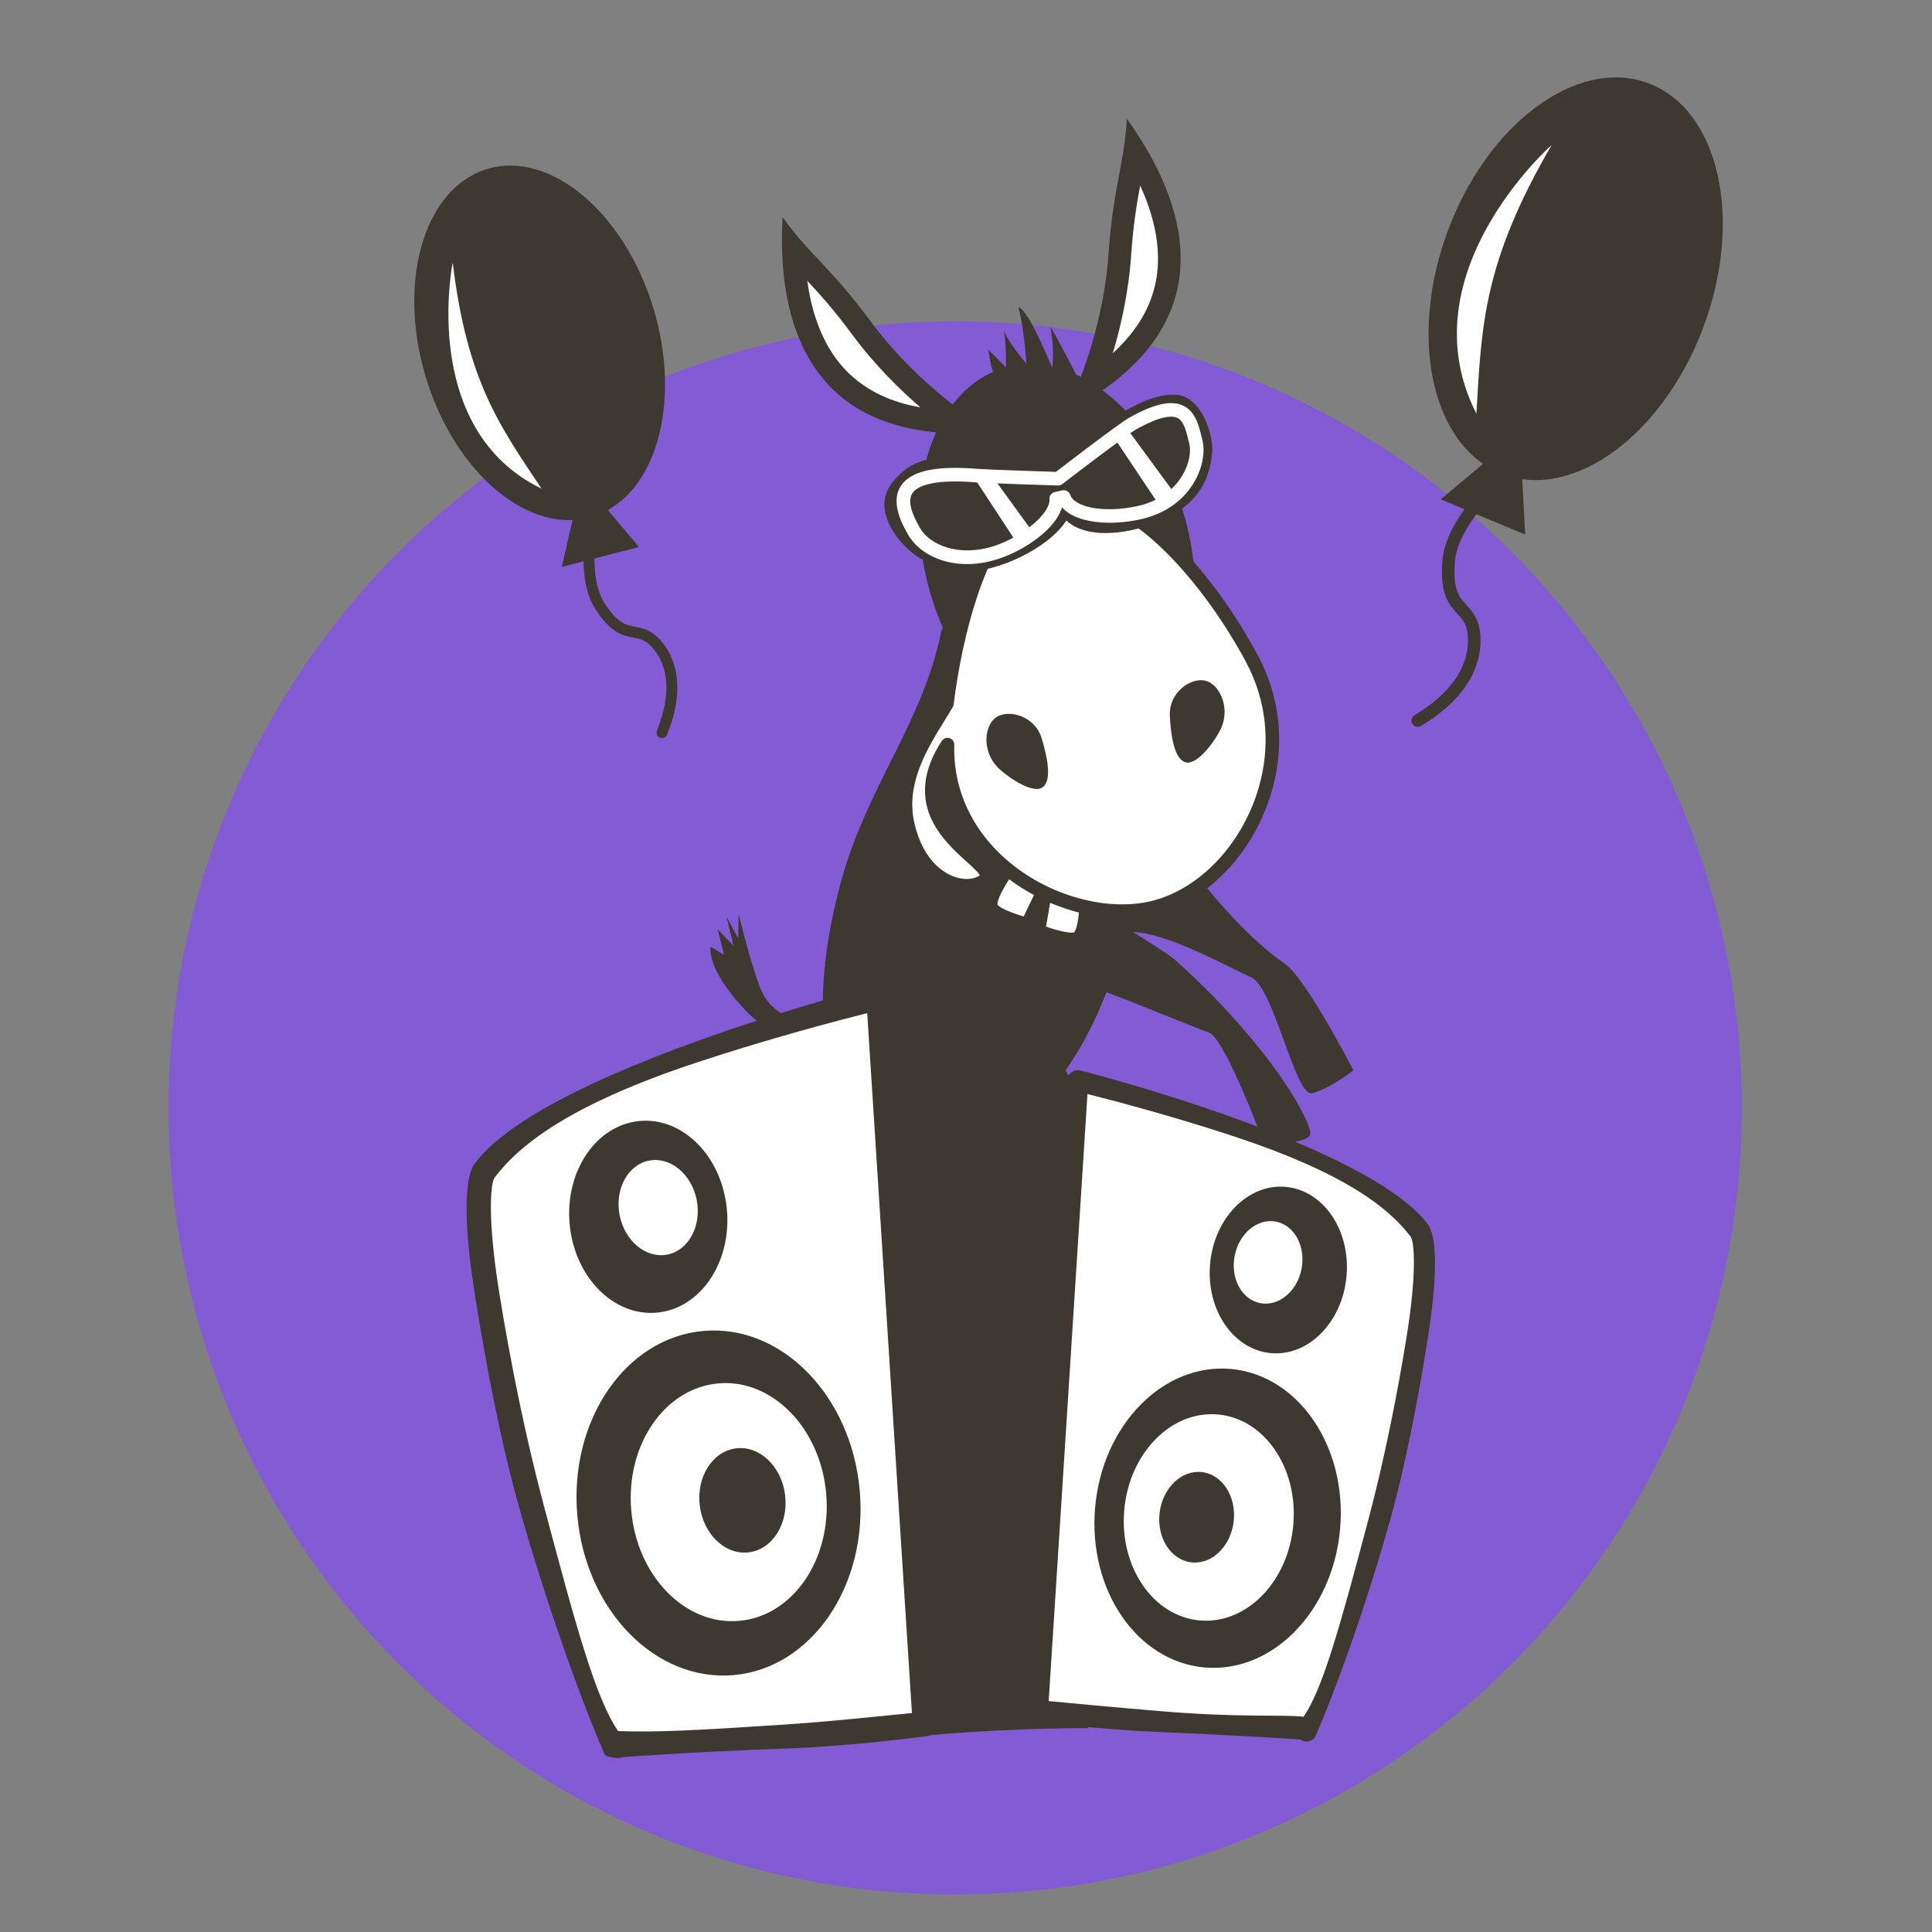
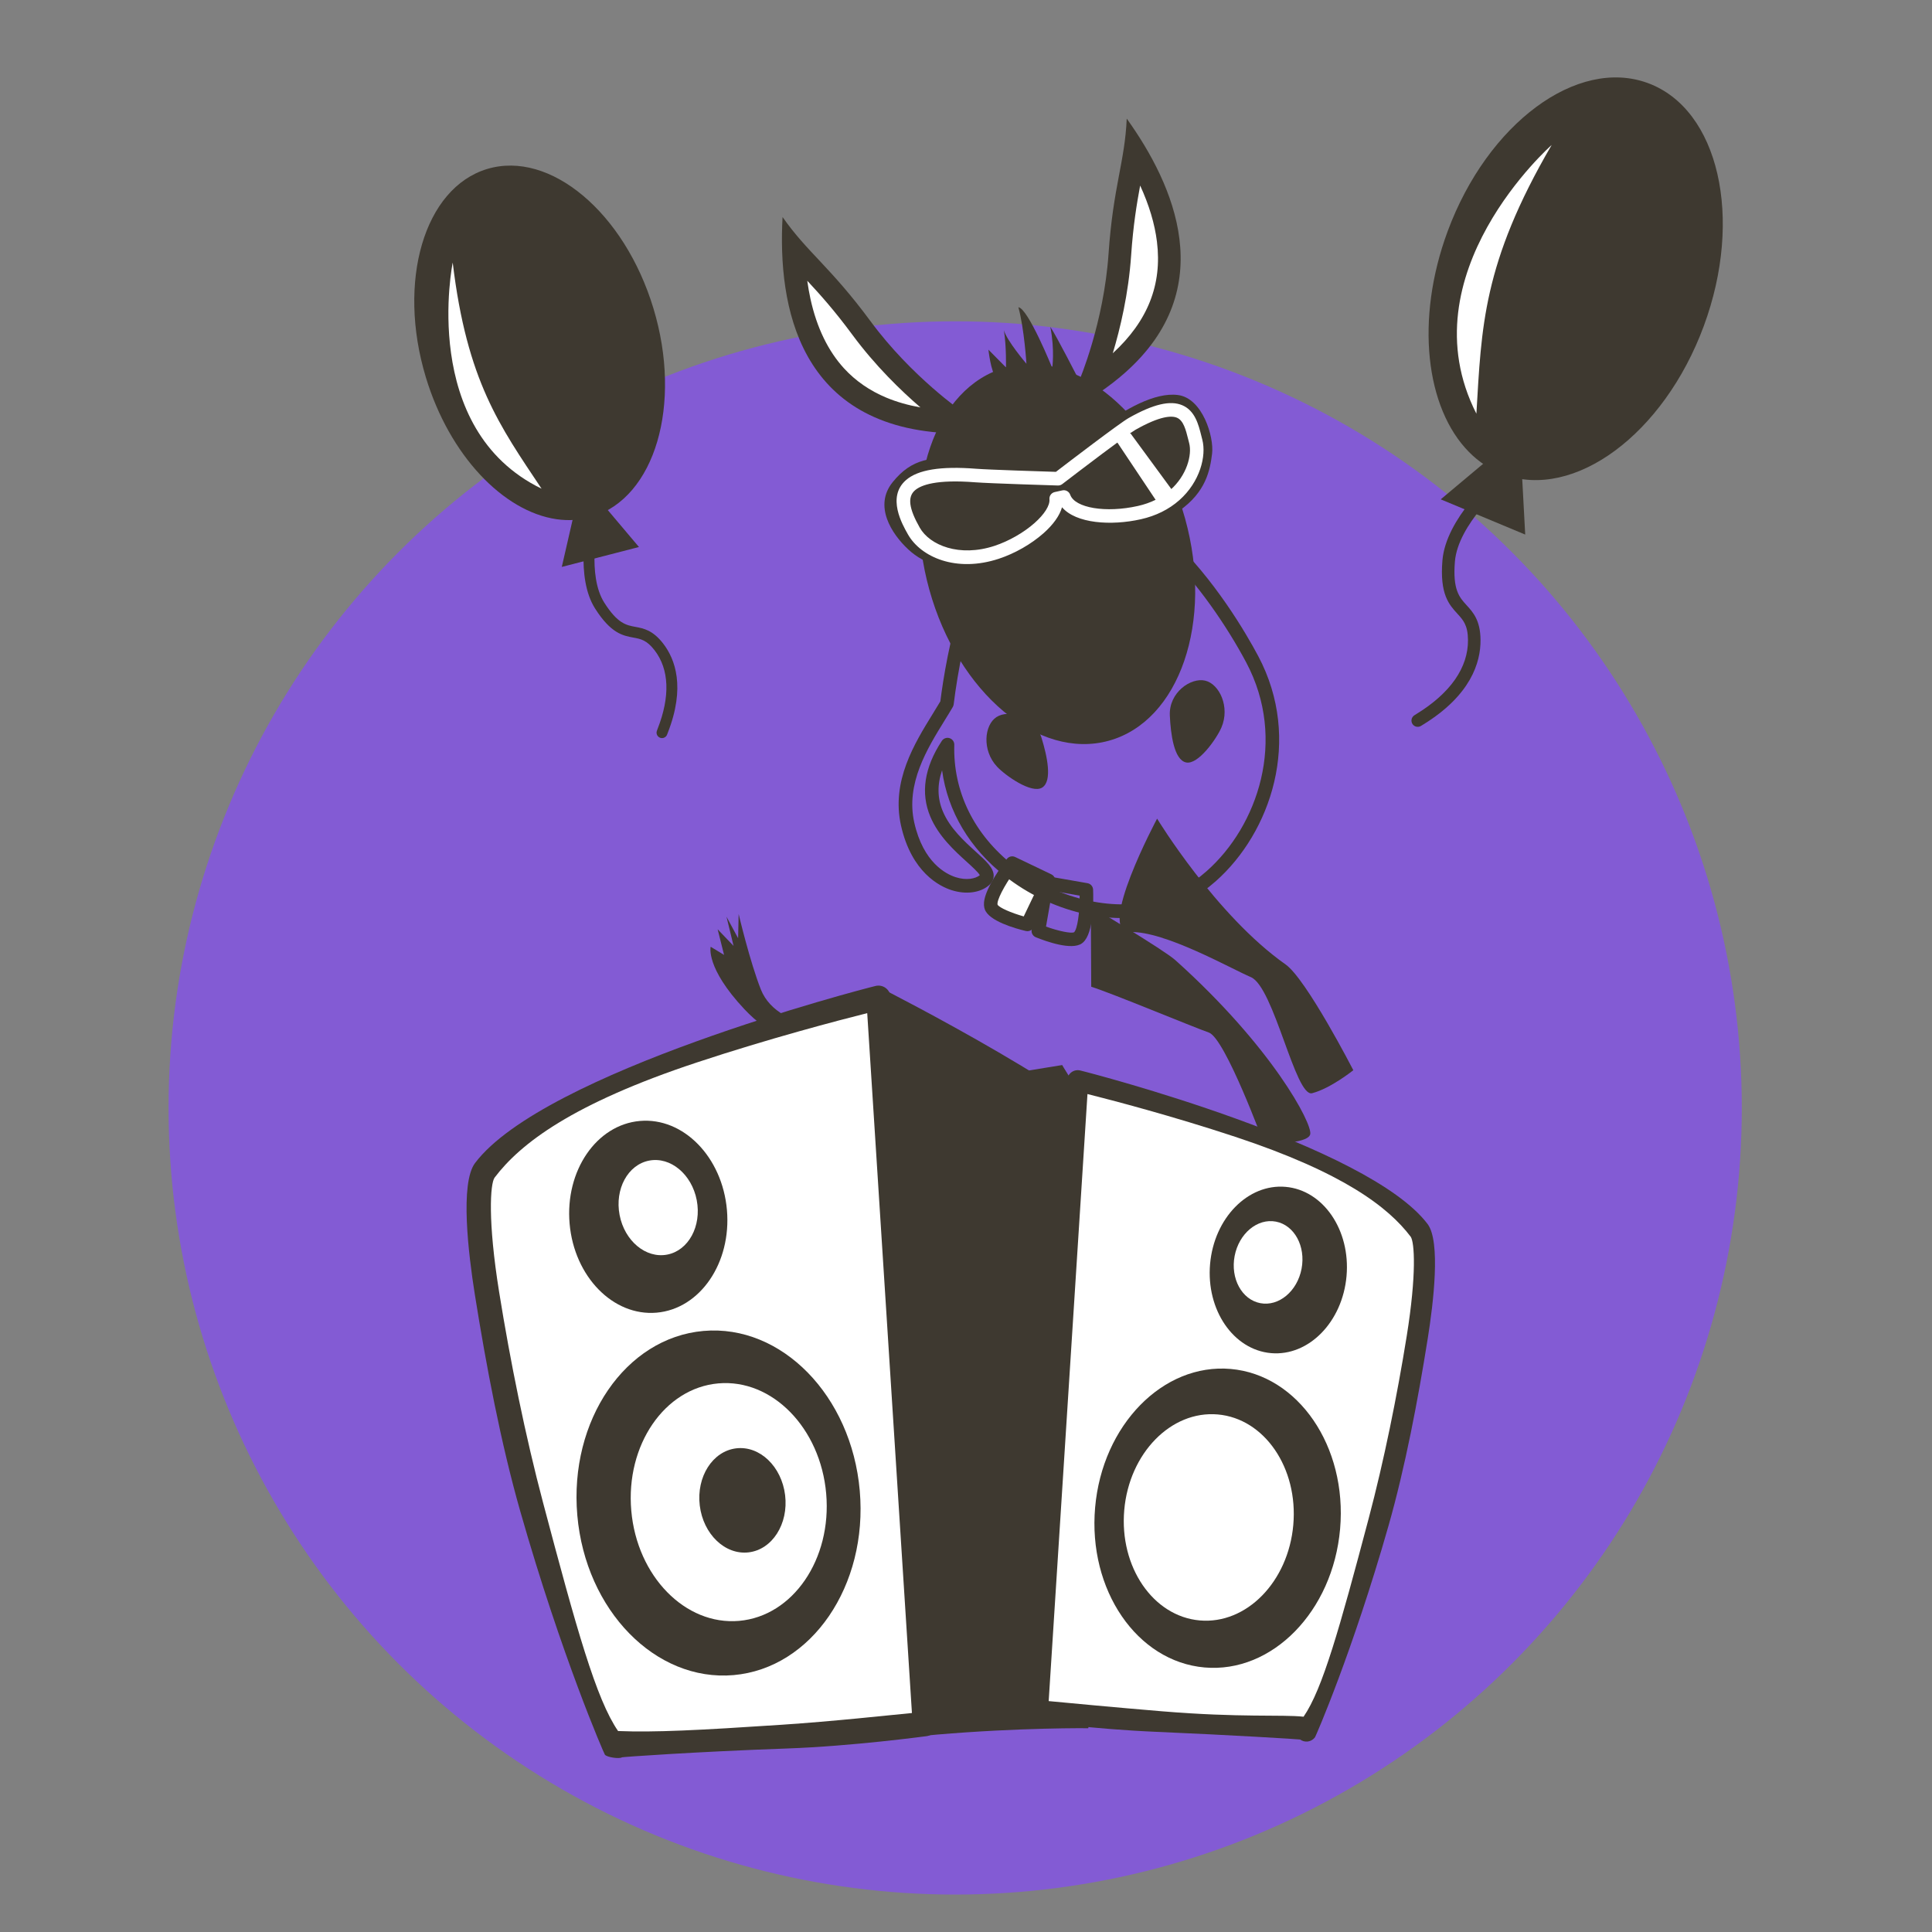
<svg xmlns="http://www.w3.org/2000/svg" x="0px" y="0px" width="300px" height="300px" viewBox="0 0 300 300" xml:space="preserve">
  <rect x="0" y="0" width="300" height="300" fill="#808080" stroke="none" />
  <g id="Layer_2">
    <circle fill="#835BD4" cx="148.319" cy="172.04" r="122.147" />
  </g>
  <g id="Layer_3">
    <g id="_x33__1_">
      <g>
        <g>
          <path fill="#3E3930" d="M133.379,159.98c0,0-12.45,0.69-15.234-6.336c-1.692-4.27-3.449-11.717-3.449-11.717l-0.081,3.762 l-1.804-3.342l1.098,4.533l-2.472-2.579l0.996,3.976l-2.078-1.264c0,0-0.836,3.223,5.234,9.695 c7.561,8.064,16.664,5.955,16.664,5.955L133.379,159.98z" />
-           <path fill="#3E3930" d="M140.694,178.937c12.657,3.437,27.31-9.595,33.19-31.247c5.88-21.652,0.386-41.991-12.271-45.428 c-4.028-1.094-14.6-8.491-15.496-4.06c-2.83,13.991-11.536,24.003-15.545,38.764C124.693,158.618,128.037,175.5,140.694,178.937 z" />
          <path fill="#3E3930" d="M164.936,165.38c0,0,5.172,9.012,10.168,11.963c4.996,2.951,11.044,0.872,16.06,0.159 c1.187,1.62-4.013,8.351-4.013,8.351s-8.742-1.794-12.499-2.175s-11.912-8.874-15.133-10.164s-0.683-7.142-0.683-7.142 L164.936,165.38z" />
          <path fill="#3E3930" d="M157.702,172.442c0,0,5.131,9.6,9.58,11.921c4.449,2.321,18.621,10.862,18.993,12.307 c-2.817,4.769-5.428,6.596-5.428,6.596s-9.93-10.154-13.791-12.434c-3.861-2.28-18.116-9.781-23.782-11.597 c-4.779-1.531,8.318-7.34,8.318-7.34L157.702,172.442z" />
          <path fill="#3E3930" d="M169.446,153.221c3.355,1.062,15.725,6.224,18.264,7.112c2.539,0.887,8.547,17.253,8.547,17.253 s6.847,0.164,7.197-1.467c0.351-1.631-5.929-13.563-20.949-27.029c-1.778-1.594-13.126-8.347-13.126-8.347L169.446,153.221z" />
          <path fill="#3E3930" d="M179.674,127.117c0,0,9.131,15.026,19.95,22.641c3.242,2.282,10.518,16.423,10.518,16.423 s-3.509,2.829-6.399,3.573c-2.605,0.67-5.919-16.518-9.518-18.031c-2.958-1.244-13.41-7.205-18.746-6.988 C170.143,144.953,179.674,127.117,179.674,127.117z" />
        </g>
        <g>
          <g>
            <path fill="#3E3930" d="M167.583,59.099c0,0-3.488-6.86-4.488-8.348c0.71,3.628,0.297,6.39,0.297,6.39s-3.74-9.262-5.258-9.43 c0.908,3.279,1.251,8.774,1.251,8.774s-3.047-3.57-3.501-5.209c0.407,2.535,0.321,5.775,0.321,5.775l-2.722-2.756 c0,0,0.361,3.431,1.21,4.372S167.583,59.099,167.583,59.099" />
          </g>
          <g>
            <g>
              <g>
-                 <path fill="#FFFFFF" d="M161.235,144.556c0,0,4.869,1.971,6.145,1.074c1.547-1.087,1.302-7.449,1.302-7.449l-6.145-1.074 L161.235,144.556z" />
                <path fill="#3E3930" d="M167.986,146.494c-1.576,1.107-5.524-0.302-7.147-0.96c-0.461-0.186-0.729-0.67-0.643-1.16 l1.302-7.449c0.048-0.276,0.204-0.52,0.433-0.682c0.229-0.161,0.512-0.224,0.788-0.176l6.145,1.074 c0.49,0.086,0.853,0.502,0.873,0.999c0.059,1.548,0.123,6.714-1.563,8.205C168.113,146.399,168.05,146.449,167.986,146.494z M163.394,138.329l-0.971,5.552c1.924,0.692,3.867,1.098,4.356,0.881c0.511-0.463,0.884-3.005,0.867-5.69L163.394,138.329z" />
              </g>
            </g>
            <g>
              <g>
                <path fill="#FFFFFF" d="M159.539,143.541c0,0-5.108-1.224-5.626-2.695c-0.628-1.783,3.266-6.82,3.266-6.82l5.626,2.695 L159.539,143.541z" />
                <path fill="#3E3930" d="M159.293,144.567c-1.704-0.408-5.736-1.554-6.376-3.37c-0.24-0.68-0.346-1.936,1.49-4.975 c0.916-1.517,1.896-2.788,1.937-2.841c0.304-0.395,0.842-0.521,1.29-0.306l5.626,2.695c0.525,0.252,0.747,0.882,0.496,1.407 l-3.266,6.82c-0.063,0.13-0.149,0.243-0.252,0.335C159.986,144.554,159.636,144.649,159.293,144.567z M157.505,135.353 c-1.581,2.187-2.773,4.508-2.6,5.133c0.267,0.459,2.087,1.259,4.059,1.815l2.435-5.083L157.505,135.353z" />
              </g>
            </g>
          </g>
          <g>
            <g>
              <path fill="#FFFFFF" d="M173.511,56.574c6.139-5.429,8.791-11.907,7.885-19.254c-0.536-4.341-2.277-8.973-5.187-13.817 c-0.193,1.244-0.423,2.466-0.668,3.768c-0.599,3.184-1.278,6.794-1.652,12.25c-0.568,8.297-2.868,15.426-4.025,18.568 l0.869,0.703c0.993-0.721,1.924-1.464,2.777-2.218C173.51,56.575,173.511,56.574,173.511,56.574z" />
            </g>
            <g>
              <path fill="#3E3930" d="M177.042,28.812c1.393,3.032,2.266,5.948,2.609,8.724c0.821,6.653-1.423,12.325-6.859,17.319 c1.146-3.806,2.442-9.217,2.852-15.214C175.964,34.967,176.515,31.663,177.042,28.812 M174.958,18.417 c-0.29,6.749-2.106,10.509-2.823,20.984c-0.739,10.796-4.552,19.698-4.552,19.698l0.547-0.151c0,0,0,0,2.528,2.046 c1.49-1.012,2.825-2.047,4.018-3.103C189.486,44.796,182.346,28.715,174.958,18.417L174.958,18.417z" />
            </g>
          </g>
          <g>
            <ellipse transform="matrix(-0.964 0.267 -0.267 -0.964 345.441 125.116)" fill="#3E3930" cx="164.224" cy="86.018" rx="20.605" ry="30.057" />
          </g>
          <g>
-             <path fill="#FFFFFF" d="M140.94,127.964c-1.682-7.474,3.256-13.853,6.098-18.716c1.372-11.096,5.801-29.69,14.925-32.215 c13.065-3.616,26.387,13.875,32.479,25.334c8.576,16.131-1.768,34.811-14.833,38.427c-13.025,3.605-32.998-7.012-32.482-25.169 c-8.633,13.132,8.566,18.456,5.816,20.983C150.476,138.873,143.072,137.438,140.94,127.964z" />
            <path fill="#3E3930" d="M179.89,141.81c-7.394,2.046-16.737-0.208-23.802-5.744c-5.542-4.343-8.935-10.082-9.803-16.454 c-0.773,2.246-0.729,4.355,0.122,6.381c1.102,2.622,3.329,4.639,5.118,6.26c1.608,1.456,2.77,2.509,2.775,3.727 c0.001,0.371-0.109,0.915-0.643,1.406l-0.054,0.049c0,0,0,0,0,0c-1.367,1.209-3.619,1.507-5.877,0.777 c-1.803-0.583-6.174-2.726-7.815-10.014c-1.546-6.868,2.064-12.717,4.964-17.416c0.405-0.656,0.79-1.279,1.144-1.879 c0.429-3.401,1.444-9.854,3.54-16.354c2.145-6.653,4.798-11.41,7.884-14.139c1.331-1.177,2.758-1.982,4.239-2.392 c3.301-0.914,6.805-0.623,10.413,0.863c3.085,1.271,6.262,3.423,9.443,6.397c7.088,6.627,12.037,15.212,13.836,18.595 c6.917,13.011,1.913,27.444-6.606,34.977C186.069,139.233,182.999,140.949,179.89,141.81z M148.085,109.377 c-0.018,0.142-0.064,0.279-0.136,0.403c-0.396,0.678-0.825,1.373-1.279,2.108c-2.699,4.373-6.059,9.816-4.701,15.845 c1.402,6.228,4.946,7.998,6.405,8.469c1.688,0.546,3.094,0.248,3.773-0.3c-0.237-0.455-1.268-1.388-2.038-2.086 c-1.842-1.668-4.364-3.952-5.647-7.006c-1.539-3.664-0.939-7.622,1.784-11.764c0.26-0.395,0.749-0.568,1.198-0.427 c0.45,0.142,0.751,0.565,0.738,1.036c-0.207,7.276,3.063,13.935,9.208,18.75c6.455,5.058,15.271,7.217,21.938,5.372 c2.801-0.775,5.582-2.335,8.042-4.51c7.9-6.985,12.546-20.359,6.141-32.405c-5.761-10.835-18.828-28.254-31.266-24.812 c-1.17,0.324-2.315,0.976-3.404,1.939C152.946,85.2,149.42,98.587,148.085,109.377z" />
          </g>
          <g>
            <g>
-               <path fill="#3E3930" d="M181.651,111.11c-0.165-3.598,3.268-5.936,5.48-5.422c2.212,0.514,3.905,4.093,2.529,7.283 c-0.745,1.727-3.593,5.816-5.48,5.422C182.294,117.999,181.783,113.972,181.651,111.11z" />
+               <path fill="#3E3930" d="M181.651,111.11c-0.165-3.598,3.268-5.936,5.48-5.422c2.212,0.514,3.905,4.093,2.529,7.283 c-0.745,1.727-3.593,5.816-5.48,5.422C182.294,117.999,181.783,113.972,181.651,111.11" />
            </g>
            <g>
              <path fill="#3E3930" d="M161.732,114.589c-1.064-3.441-5.087-4.477-6.994-3.244c-1.907,1.233-2.286,5.174,0.089,7.709 c1.286,1.372,5.352,4.254,6.994,3.244S162.578,117.326,161.732,114.589z" />
            </g>
          </g>
          <g>
            <g>
              <path fill="#FFFFFF" d="M147.134,64.419c-2.664-2.028-8.436-6.803-13.374-13.495c-3.248-4.401-5.761-7.079-7.977-9.442 c-0.903-0.962-1.752-1.867-2.58-2.809c0.195,6.723,1.691,14.415,6.587,19.74c3.904,4.247,9.616,6.621,16.991,7.066 L147.134,64.419z" />
            </g>
            <g>
              <path fill="#3E3930" d="M125.351,43.594c1.976,2.119,4.214,4.608,6.994,8.374c3.568,4.835,7.567,8.7,10.58,11.294 c-1.921-0.342-3.689-0.848-5.287-1.514c-2.575-1.073-4.78-2.596-6.555-4.526c-2.495-2.714-4.255-6.348-5.232-10.8 C125.653,45.514,125.486,44.57,125.351,43.594 M121.516,33.702c-0.751,13.675,2.37,32.886,26.511,33.592 c1.032-3.084,1.032-3.084,1.032-3.084l0.542-0.166c0,0-8-5.457-14.426-14.164C128.94,41.432,125.388,39.238,121.516,33.702 L121.516,33.702z" />
            </g>
          </g>
          <path fill="#3E3930" d="M163.928,72.319c0,0,11.757-11.922,18.987-10.98c3.823,0.498,5.616,6.518,5.296,9.108 c-0.309,2.504-0.928,5.985-5.156,8.902c-4.228,2.917-13.463,5.215-17.469,1.481c-2.925,4.523-10.98,7.89-14.711,7.785 c-3.731-0.105-7.175-0.815-9.856-3.315c-2.584-2.411-5.378-6.746-2.412-10.425s6.041-4.052,11.436-3.658 C155.439,71.61,163.928,72.319,163.928,72.319z" />
          <g>
            <path fill="#3E3930" d="M141.905,82.461c-2.034-3.58-4.7-9.749,9.598-8.622c2.21,0.174,12.801,0.496,12.801,0.496 s9.968-7.654,11.485-8.513c8.604-4.87,9.042-0.484,9.883,2.713c0.841,3.197-1.494,9.429-8.736,11.06 c-5.104,1.15-10.731,0.452-11.75-2.417l-1.179,0.26c0.271,2.832-4.508,6.758-9.231,8.319 C148.842,87.718,143.718,85.653,141.905,82.461z" />
            <path fill="#FFFFFF" d="M177.167,80.625c-4.656,1.049-10.096,0.666-12.256-1.858c-0.367,1.295-1.353,2.687-2.883,4.04 c0,0,0,0,0,0c-1.91,1.689-4.433,3.129-6.921,3.952c-6.619,2.187-12.113-0.244-14.12-3.776c-0.9-1.584-3.292-5.793-0.327-8.415 c1.845-1.632,5.419-2.214,10.925-1.78c1.925,0.152,10.471,0.422,12.374,0.481c1.876-1.438,9.872-7.552,11.309-8.365 c3.804-2.153,6.45-2.78,8.329-1.973c1.972,0.847,2.511,3.004,2.943,4.737c0.05,0.202,0.1,0.403,0.152,0.599 c0.662,2.518-0.35,6.555-3.566,9.399C181.498,79.105,179.493,80.101,177.167,80.625z M142.822,81.94 c1.544,2.717,6.142,4.627,11.623,2.815c2.195-0.725,4.507-2.045,6.186-3.529c1.546-1.368,2.416-2.746,2.326-3.688 c-0.051-0.531,0.302-1.016,0.823-1.131l1.179-0.26c0.52-0.115,1.043,0.176,1.221,0.677c0.733,2.064,5.552,2.861,10.524,1.741 c1.975-0.445,3.666-1.28,5.024-2.481c2.55-2.255,3.409-5.435,2.924-7.281c-0.054-0.205-0.106-0.414-0.159-0.625 c-0.353-1.414-0.717-2.875-1.728-3.309c-0.817-0.351-2.601-0.311-6.456,1.871c-1.192,0.675-8.606,6.315-11.362,8.432 c-0.193,0.148-0.431,0.225-0.675,0.218c-0.433-0.013-10.641-0.324-12.851-0.498c-6.025-0.475-8.416,0.421-9.361,1.257 C140.895,77.177,141.13,78.963,142.822,81.94z" />
          </g>
          <polygon fill="#FFFFFF" points="175.569,67.326 172.439,67.121 179.622,77.881 182.415,76.66 " />
-           <polygon fill="#FFFFFF" points="154.09,73.96 151.046,73.852 157.733,84.052 160.489,82.789 " />
        </g>
        <g>
          <g>
            <g>
              <path fill="#FFFFFF" d="M95.457,271.352c0,0,13.365,1.358,26.314-1.689c10.19-2.398,21.842-1.944,21.842-1.944l-7.208-112.779 c0,0-50.74,13.04-61.126,26.794c-2.732,3.618-1.392,29.638,7.276,52.259C91.405,257.088,95.457,271.352,95.457,271.352z" />
              <path fill="#3E3930" d="M93.926,272.464c-0.144-0.199-6.708-15.24-13.139-37.794c-3.018-10.583-5.281-22.536-7.05-33.635 c-1.003-6.291-2.332-17.313,0.031-20.442c10.675-14.136,59.928-26.957,62.2-27.496c0.543-0.129,1.114-0.012,1.562,0.32 c0.448,0.331,0.727,0.844,0.763,1.4l7.208,112.779c0.067,1.034-0.71,1.93-1.744,2.01c-0.115,0.009-11.356,1.537-21.553,1.899 c-14.218,0.505-25.552,1.318-25.625,1.371C96.206,273.151,94.223,272.873,93.926,272.464z M134.662,157.319 c-4.453,1.119-15.133,3.911-26.453,7.658c-19.318,6.394-27.405,12.583-31.417,17.895c-0.67,0.976-1.069,6.655,0.711,17.738 c1.735,10.804,4.081,22.374,6.82,32.707c5.211,19.663,8.251,30.543,11.652,35.477c5.682,0.229,12.54-0.123,25.363-0.972 c8.105-0.537,16.544-1.469,20.267-1.824L134.662,157.319z" />
            </g>
            <g>
              <path fill="#3E3930" d="M143.66,269.518c0,0,1.278-0.126,1.704-0.162c13.196-1.124,23.622-0.999,23.622-0.999 s13.975-79.407,8.072-88.814c-5.248-8.362-40.101-26.031-40.101-26.031L143.66,269.518z" />
            </g>
            <g>
              <ellipse transform="matrix(-0.996 0.087 -0.087 -0.996 217.26 368.401)" fill="#3E3930" cx="100.56" cy="188.96" rx="12.264" ry="14.944" />
            </g>
            <g>
              <g>
                <ellipse transform="matrix(-0.996 0.087 -0.087 -0.996 242.883 456.159)" fill="#3E3930" cx="111.449" cy="233.4" rx="22.017" ry="26.828" />
              </g>
              <g>
                <ellipse transform="matrix(-0.996 0.087 -0.087 -0.996 246.03 455.744)" fill="#FFFFFF" cx="113.031" cy="233.261" rx="15.193" ry="18.512" />
              </g>
              <g>
                <ellipse transform="matrix(-0.993 0.12 -0.12 -0.993 257.698 450.578)" fill="#3E3930" cx="115.251" cy="233.067" rx="6.674" ry="8.132" />
              </g>
            </g>
          </g>
          <g>
            <ellipse transform="matrix(-0.982 0.188 -0.188 -0.982 237.825 352.376)" fill="#FFFFFF" cx="102.223" cy="187.452" rx="6.1" ry="7.433" />
          </g>
        </g>
        <g>
          <g>
            <g>
              <path fill="#FFFFFF" d="M202.865,268.791c0,0-11.592,1.178-22.824-1.465c-8.838-2.08-18.945-1.686-18.945-1.686l6.252-97.821 c0,0,44.01,11.311,53.019,23.241c2.37,3.138,1.207,25.707-6.311,45.328C206.381,256.419,202.865,268.791,202.865,268.791z" />
              <path fill="#3E3930" d="M203.014,270.426c-0.399,0.036-0.798-0.074-1.122-0.313c-0.063-0.046-11.285-0.724-22.226-1.189 c-10.135-0.43-18.595-1.64-18.695-1.647c-0.896-0.069-1.57-0.846-1.512-1.743l6.252-97.821 c0.031-0.482,0.273-0.927,0.662-1.214c0.389-0.288,0.885-0.389,1.355-0.277c1.971,0.467,44.692,11.588,53.951,23.849 c2.05,2.714,0.897,12.274,0.027,17.731c-1.534,9.627-3.498,19.994-6.115,29.174c-5.578,19.562-11.271,32.609-11.396,32.781 c-0.258,0.355-0.646,0.592-1.08,0.658C203.081,270.419,203.048,270.423,203.014,270.426z M162.839,264.145 c3.229,0.308,10.557,1,17.579,1.582c12.148,1.008,18.654,0.48,22,0.843c2.95-4.279,5.587-13.716,10.107-30.771 c2.375-8.963,4.41-18.998,5.915-28.369c1.544-9.613,1.198-14.539,0.616-15.385c-3.479-4.607-10.494-9.976-27.25-15.521 c-9.819-3.25-19.082-5.671-22.945-6.642L162.839,264.145z" />
            </g>
            <g>
              <path fill="#3E3930" d="M161.055,267.201c0,0-1.108-0.109-1.478-0.141c-11.446-0.975-15.41,0.884-15.41,0.884 s-8.286-74.142-3.165-82.302c4.552-7.253,25.868-19.063,25.868-19.063L161.055,267.201z" />
            </g>
            <g>
              <ellipse transform="matrix(0.996 0.087 -0.087 0.996 18.017 -16.598)" fill="#3E3930" cx="198.44" cy="197.327" rx="10.638" ry="12.962" />
            </g>
            <g>
              <g>
                <ellipse transform="matrix(0.996 0.087 -0.087 0.996 21.352 -15.625)" fill="#3E3930" cx="188.995" cy="235.873" rx="19.097" ry="23.27" />
              </g>
              <g>
                <ellipse transform="matrix(0.996 0.087 -0.087 0.996 21.337 -15.505)" fill="#FFFFFF" cx="187.622" cy="235.753" rx="13.178" ry="16.057" />
              </g>
              <g>
-                 <ellipse transform="matrix(0.993 0.12 -0.12 0.993 29.685 -20.626)" fill="#3E3930" cx="185.697" cy="235.584" rx="5.789" ry="7.054" />
-               </g>
+                 </g>
            </g>
          </g>
          <g>
            <ellipse transform="matrix(0.982 0.188 -0.188 0.982 40.31 -33.503)" fill="#FFFFFF" cx="196.997" cy="196.019" rx="5.291" ry="6.447" />
          </g>
        </g>
      </g>
      <g>
        <g>
          <path fill="#3E3930" d="M264.56,50.637c-6.201,16.779-20.133,27.09-31.117,23.03c-2.027-0.749-3.813-1.936-5.337-3.478 c-6.735-6.814-8.38-20.571-3.324-34.253c6.201-16.779,20.133-27.09,31.117-23.03C266.883,16.965,270.761,33.858,264.56,50.637z" />
          <polygon fill="#3E3930" points="223.716,77.538 236.834,83.008 236.334,73.698 230.928,71.493 " />
          <g>
            <path fill="#3E3930" d="M219.807,112.804c-0.174-0.064-0.332-0.179-0.45-0.341c-0.316-0.435-0.218-1.044,0.217-1.36 c0.078-0.057,0.184-0.122,0.358-0.229c5.28-3.237,8.052-7.212,8.016-11.495c-0.02-2.302-0.739-3.089-1.65-4.087 c-1.29-1.412-2.751-3.013-2.321-8.254c0.542-6.605,8-12.999,8.318-13.268c0.41-0.347,1.024-0.297,1.371,0.113 c0.347,0.41,0.297,1.023-0.113,1.371c-0.09,0.077-7.162,6.152-7.637,11.944c-0.361,4.397,0.698,5.556,1.819,6.783 c1,1.095,2.133,2.335,2.159,5.382c0.03,3.489-1.498,8.605-8.944,13.17c-0.111,0.068-0.192,0.117-0.235,0.147 C220.441,112.877,220.101,112.913,219.807,112.804z" />
          </g>
        </g>
        <path fill="#FFFFFF" d="M240.94,22.517c0,0-22.741,20.008-11.686,41.721C230.056,50.846,230.191,40.942,240.94,22.517z" />
      </g>
      <g>
        <g>
          <path fill="#3E3930" d="M101.469,47.896c4.506,14.909,0.247,29.387-9.513,32.338c-1.802,0.545-3.665,0.658-5.533,0.388 c-8.256-1.194-16.625-9.884-20.299-22.042c-4.506-14.909-0.247-29.387,9.513-32.338S96.963,32.987,101.469,47.896z" />
          <polygon fill="#3E3930" points="87.235,88.031 99.218,84.94 93.981,78.737 89.068,80.045 " />
          <g>
            <path fill="#3E3930" d="M103.043,114.576c-0.155,0.047-0.325,0.05-0.492-0.001c-0.448-0.136-0.7-0.611-0.564-1.059 c0.024-0.081,0.064-0.181,0.129-0.347c1.967-5.022,1.804-9.238-0.471-12.193c-1.223-1.588-2.136-1.757-3.292-1.971 c-1.637-0.303-3.493-0.647-5.948-4.513c-3.093-4.872-1.272-13.23-1.193-13.583c0.102-0.456,0.555-0.744,1.011-0.642 c0.456,0.102,0.744,0.555,0.642,1.011c-0.022,0.101-1.742,8.034,0.97,12.306c2.059,3.243,3.403,3.492,4.826,3.756 c1.269,0.235,2.708,0.502,4.326,2.604c1.853,2.407,3.48,6.763,0.706,13.844c-0.041,0.106-0.072,0.182-0.086,0.226 C103.522,114.294,103.304,114.497,103.043,114.576z" />
          </g>
        </g>
        <path fill="#FFFFFF" d="M70.297,40.773c0,0-5.284,25.839,13.798,35.112C77.618,66.165,72.509,59.215,70.297,40.773z" />
      </g>
    </g>
  </g>
</svg>